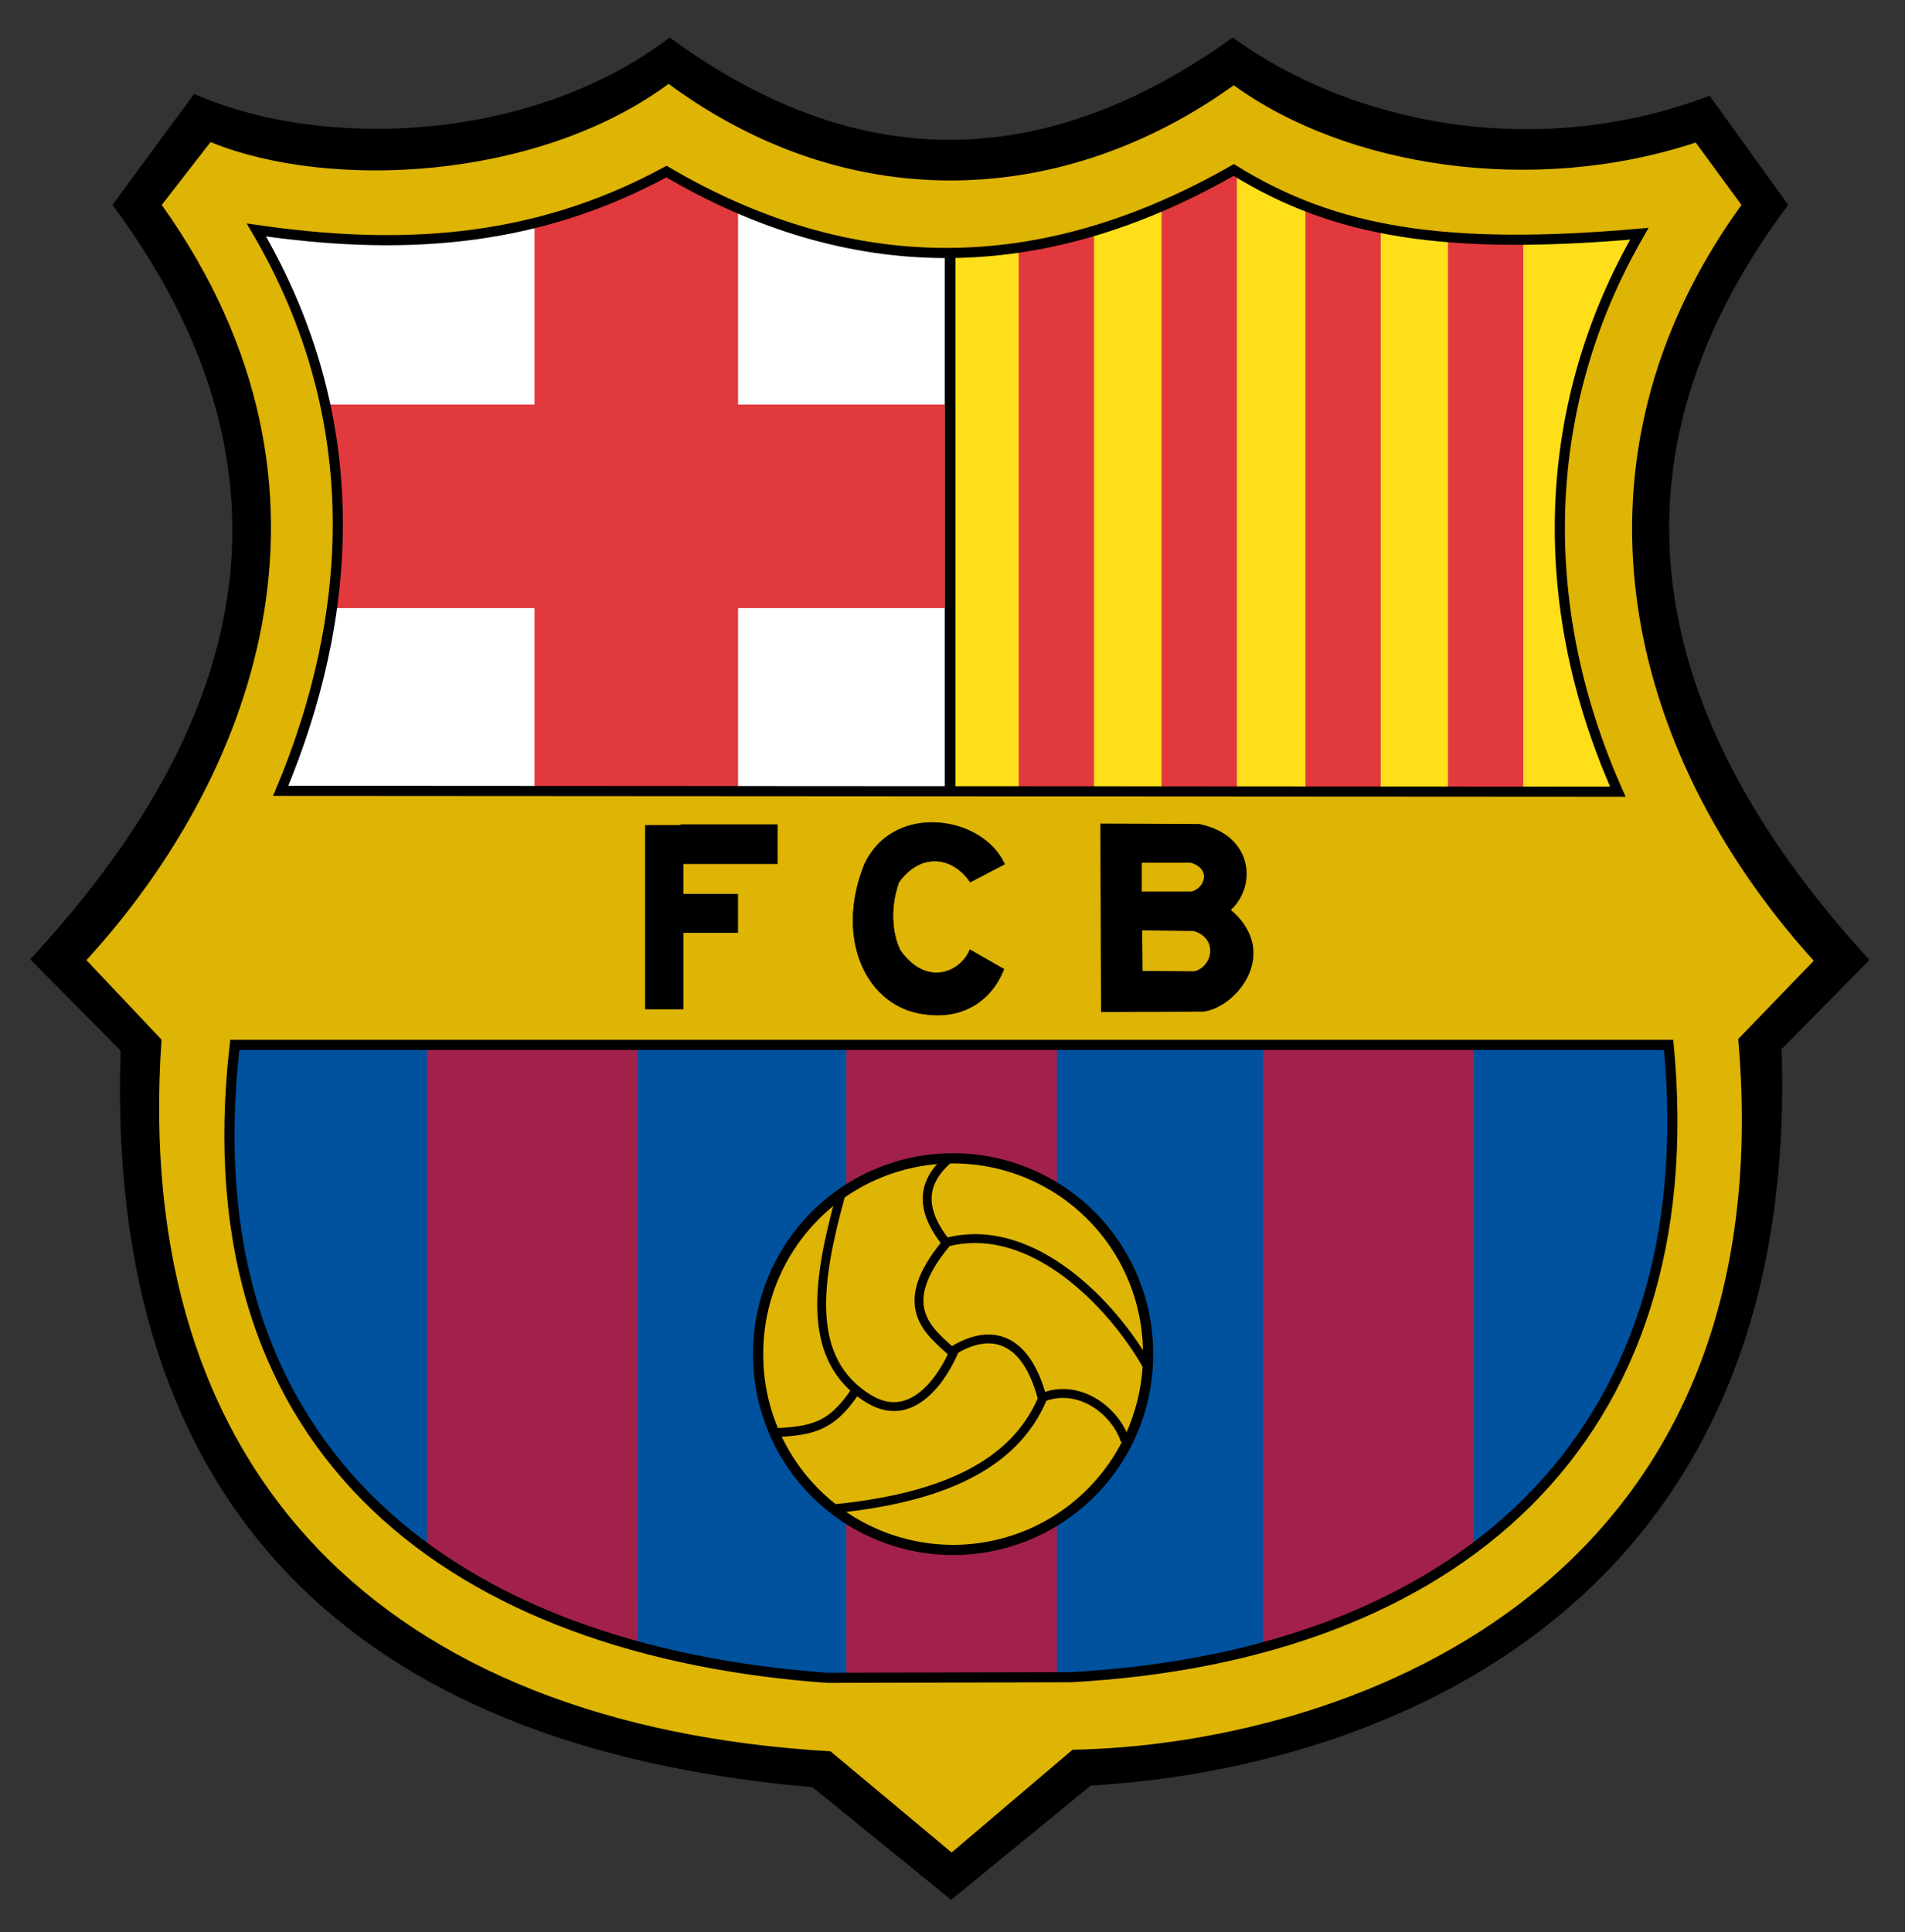
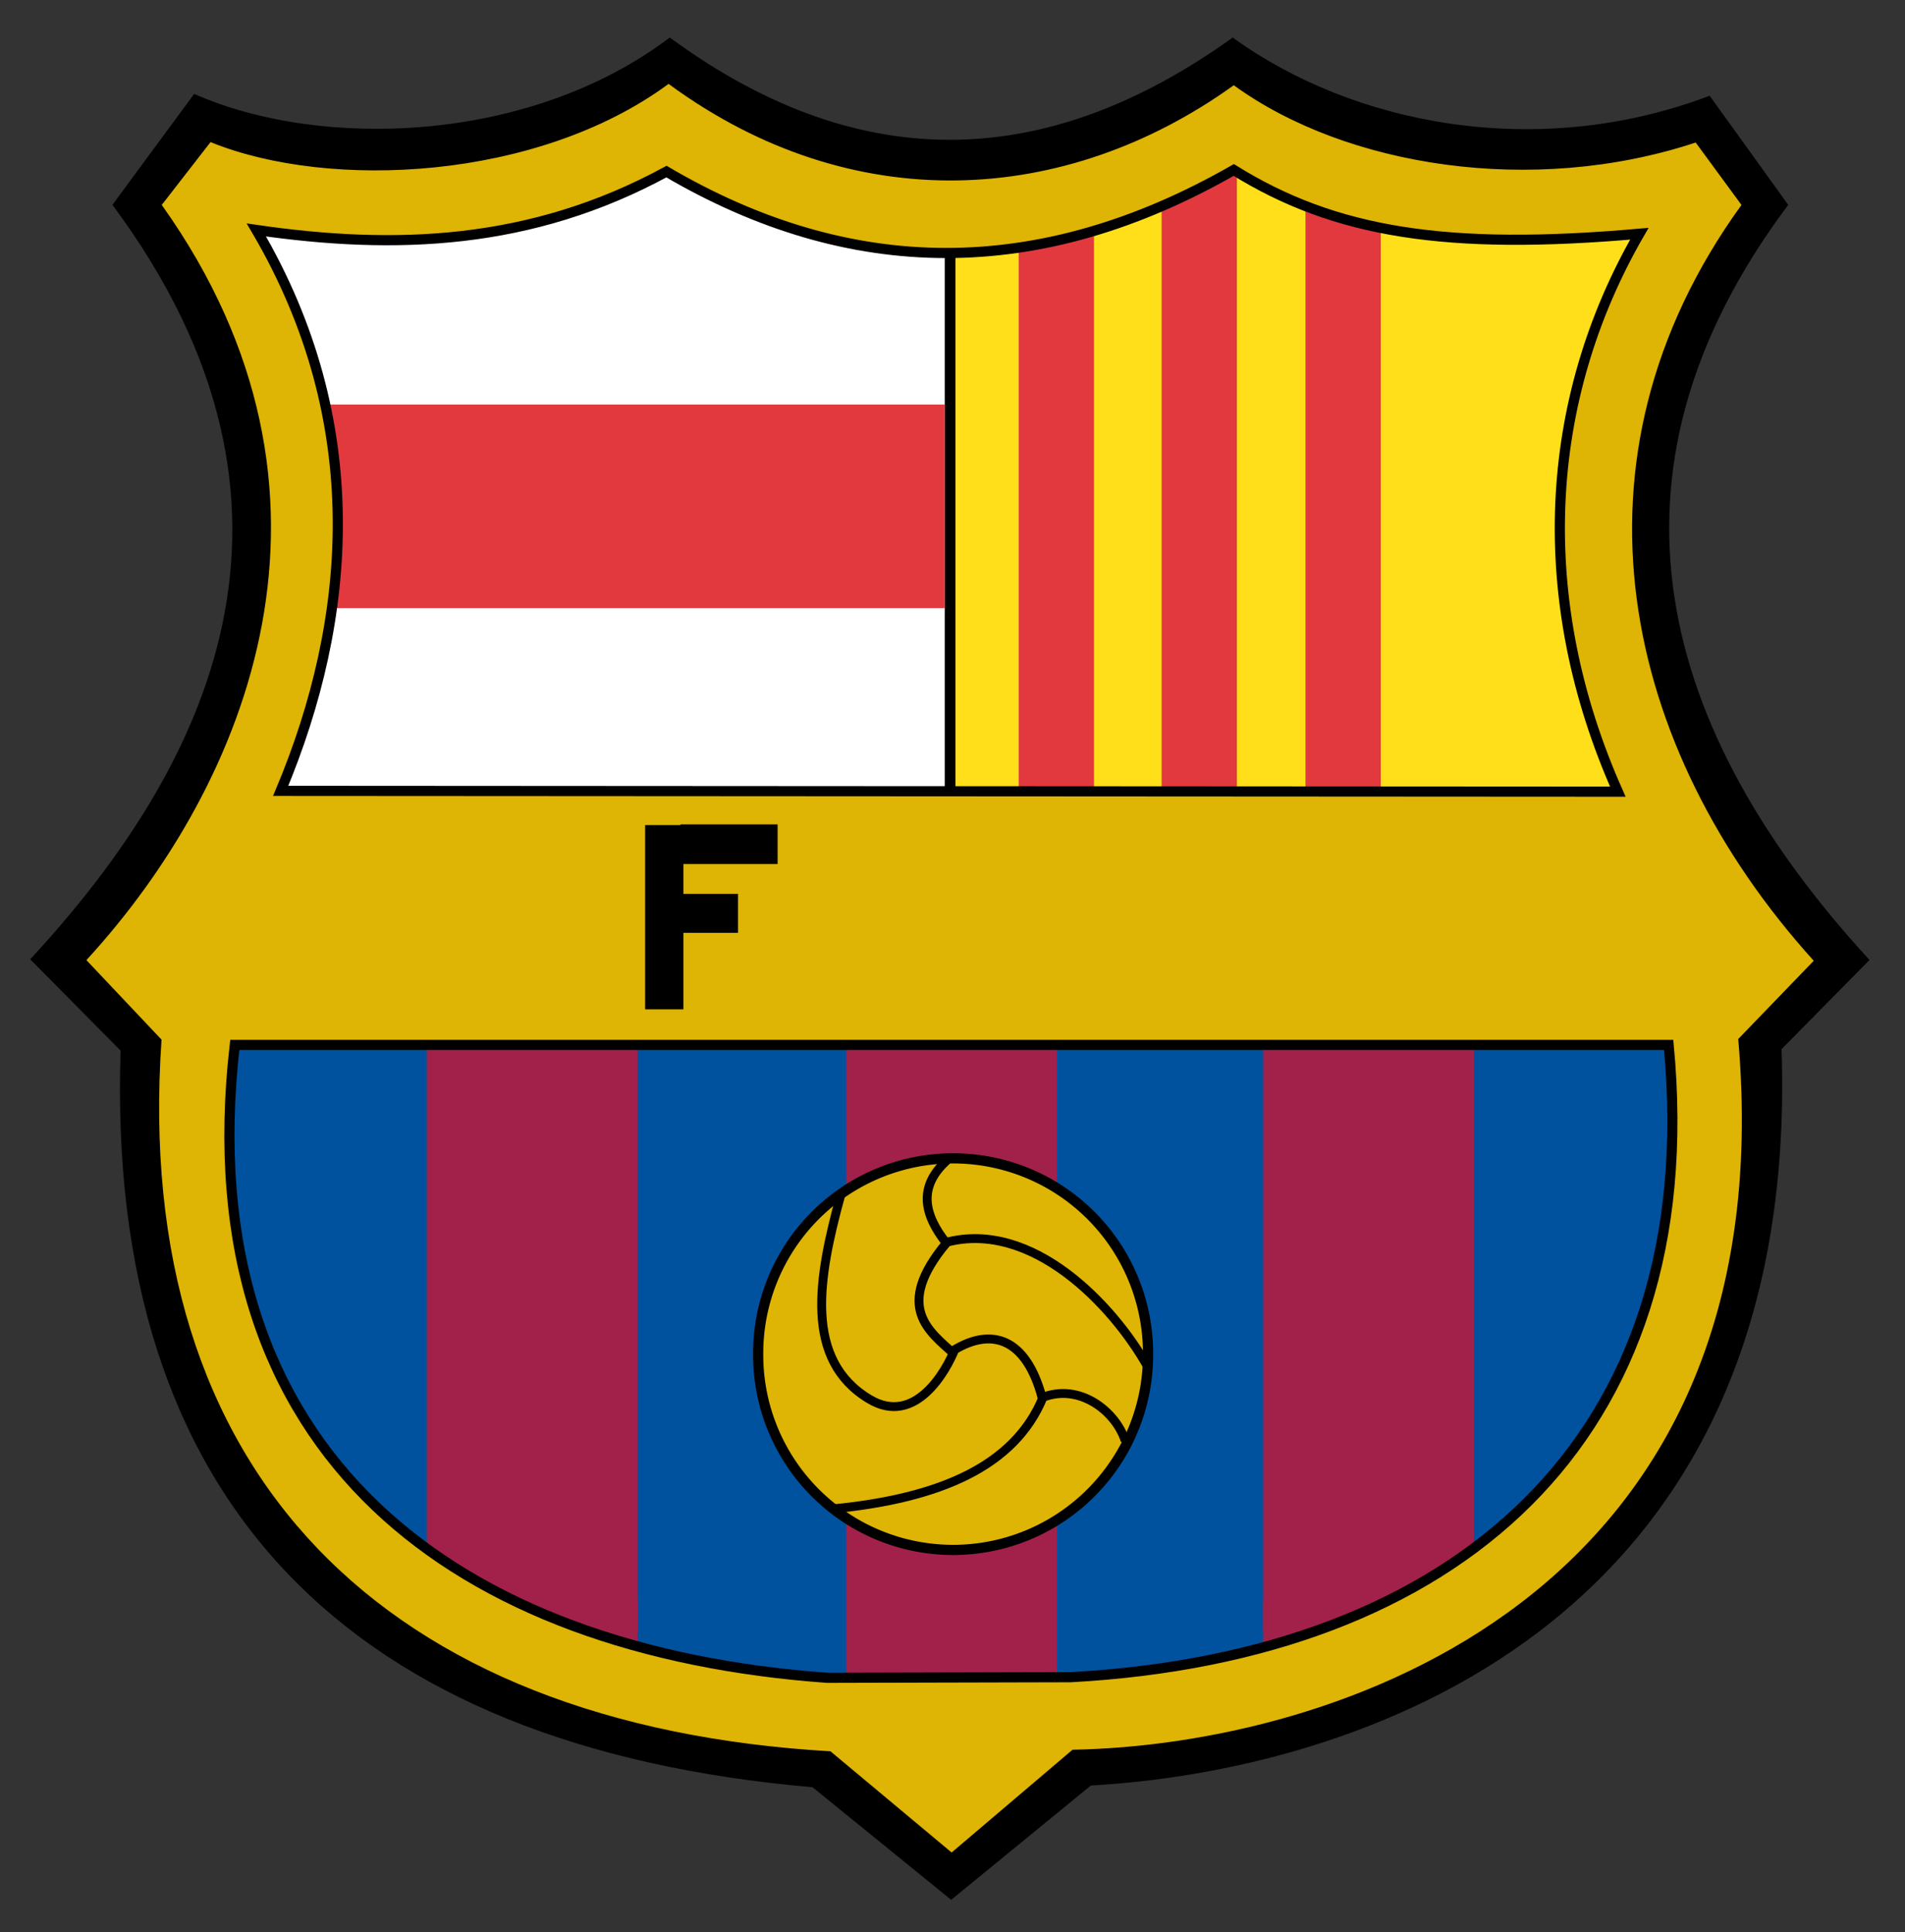
<svg xmlns="http://www.w3.org/2000/svg" version="1.0" width="142" height="144" id="svg2" viewBox="0 0 142 144">
  <rect x="0" y="0" width="142" height="144" fill="#333333" stroke="none" />
  <defs id="defs4" />
  <g transform="translate(-111.771,-91.03)" id="layer1">
    <g transform="matrix(0.189,0,0,0.189,111.699,62.604)" id="g2427">
      <g transform="translate(2.485,13.596)" id="g2263">
        <g id="g2279">
          <path d="M 74.644,174.448 C 124.725,196.431 206.922,193.828 262.054,152.22 C 339.144,208.704 413.339,202.906 484.081,152.22 C 531.246,186.312 603.861,200.868 671.997,175.164 L 702.542,217.603 C 622.893,324.047 652.376,425.794 734.53,515.335 L 700.032,550.314 C 707.847,779.895 530.034,834.708 427.93,840.398 L 373.033,885.313 L 318.546,841.068 C 136.26,825.325 40.016,729.159 45.97,550.904 L 10.5,515.068 C 79.804,440.105 131.882,337.671 42.855,217.58 L 74.644,174.448 z" id="path2239" style="fill:#000000;fill-opacity:1;fill-rule:evenodd;stroke:#000000;stroke-width:1px;stroke-linecap:butt;stroke-linejoin:miter;stroke-opacity:1" />
          <path d="M 78.794,546.281 L 665.343,546.281 C 680.759,708.592 577.638,796.26 420.83,804.879 L 321.187,805.131 C 171.164,794.347 59.392,715.138 78.794,546.281 z" id="path5105" style="fill:#00529f;fill-opacity:1;fill-rule:evenodd;stroke:none;stroke-width:4.149;stroke-linecap:butt;stroke-linejoin:miter;stroke-miterlimit:4;stroke-dasharray:none;stroke-opacity:1" />
          <rect width="83.086" height="259.363" x="331.65" y="548.233" id="rect6076" style="fill:#a2214b;fill-opacity:1;fill-rule:nonzero;stroke:none;stroke-width:4;stroke-linecap:butt;stroke-linejoin:miter;stroke-miterlimit:4;stroke-dasharray:none;stroke-dashoffset:0;stroke-opacity:1" />
          <g transform="translate(-0.132,0)" id="g6100">
            <rect width="83.086" height="231.796" x="166.417" y="548.233" id="rect6088" style="opacity:1;fill:#a2214b;fill-opacity:1;fill-rule:nonzero;stroke:none;stroke-width:4;stroke-linecap:butt;stroke-linejoin:miter;stroke-miterlimit:4;stroke-dasharray:none;stroke-dashoffset:0;stroke-opacity:1" />
            <rect width="54.117" height="23.877" x="195.386" y="768.152" id="rect6092" style="opacity:1;fill:#a2214b;fill-opacity:1;fill-rule:nonzero;stroke:none;stroke-width:4;stroke-linecap:butt;stroke-linejoin:miter;stroke-miterlimit:4;stroke-dasharray:none;stroke-dashoffset:0;stroke-opacity:1" />
          </g>
          <g transform="translate(-0.132,0)" id="g6096">
            <rect width="83.086" height="231.796" x="496.203" y="548.233" id="rect6090" style="opacity:1;fill:#a2214b;fill-opacity:1;fill-rule:nonzero;stroke:none;stroke-width:4;stroke-linecap:butt;stroke-linejoin:miter;stroke-miterlimit:4;stroke-dasharray:none;stroke-dashoffset:0;stroke-opacity:1" />
            <rect width="54.117" height="23.877" x="496.203" y="768.152" id="rect6094" style="opacity:1;fill:#a2214b;fill-opacity:1;fill-rule:nonzero;stroke:none;stroke-width:4;stroke-linecap:butt;stroke-linejoin:miter;stroke-miterlimit:4;stroke-dasharray:none;stroke-dashoffset:0;stroke-opacity:1" />
          </g>
          <path d="M 370.491,228.079 L 370.491,458.453 L 90.499,460.479 L 119.359,349.595 L 83.41,216.94 L 260.621,194.156 L 370.491,228.079 z" id="path4130" style="fill:#ffffff;fill-opacity:1;fill-rule:evenodd;stroke:none;stroke-width:1px;stroke-linecap:butt;stroke-linejoin:miter;stroke-opacity:1" />
          <path d="M 374.542,228.079 L 374.542,458.453 L 654.535,460.479 L 625.675,349.595 L 661.623,216.94 L 484.413,194.156 L 374.542,228.079 z" id="path2187" style="fill:#ffdf1a;fill-opacity:1;fill-rule:evenodd;stroke:none;stroke-width:1px;stroke-linecap:butt;stroke-linejoin:miter;stroke-opacity:1" />
-           <rect width="80.278" height="256.307" x="208.704" y="200.719" id="rect2169" style="fill:#e1393d;fill-opacity:1;fill-rule:nonzero;stroke:none;stroke-width:4;stroke-linecap:butt;stroke-linejoin:miter;stroke-miterlimit:4;stroke-dasharray:none;stroke-dashoffset:0;stroke-opacity:1" />
          <rect width="80.278" height="249.801" x="296.322" y="-370.491" transform="matrix(0,1,-1,0,0,0)" id="rect3143" style="fill:#e1393d;fill-opacity:1;fill-rule:nonzero;stroke:none;stroke-width:4;stroke-linecap:butt;stroke-linejoin:miter;stroke-miterlimit:4;stroke-dasharray:none;stroke-dashoffset:0;stroke-opacity:1" />
          <g transform="translate(-0.132,0)" id="g2174">
            <rect width="29.691" height="236.469" x="399.801" y="218.888" id="rect4118" style="opacity:1;fill:#e1393d;fill-opacity:1;fill-rule:nonzero;stroke:none;stroke-width:4;stroke-linecap:butt;stroke-linejoin:miter;stroke-miterlimit:4;stroke-dasharray:none;stroke-dashoffset:0;stroke-opacity:1" />
            <rect width="29.691" height="253.966" x="456.163" y="201.949" id="rect4120" style="opacity:1;fill:#e1393d;fill-opacity:1;fill-rule:nonzero;stroke:none;stroke-width:4;stroke-linecap:butt;stroke-linejoin:miter;stroke-miterlimit:4;stroke-dasharray:none;stroke-dashoffset:0;stroke-opacity:1" />
            <rect width="29.691" height="240.18" x="512.895" y="216.264" id="rect4122" style="opacity:1;fill:#e1393d;fill-opacity:1;fill-rule:nonzero;stroke:none;stroke-width:4;stroke-linecap:butt;stroke-linejoin:miter;stroke-miterlimit:4;stroke-dasharray:none;stroke-dashoffset:0;stroke-opacity:1" />
-             <rect width="29.691" height="231.167" x="569.096" y="225.063" id="rect4124" style="opacity:1;fill:#e1393d;fill-opacity:1;fill-rule:nonzero;stroke:none;stroke-width:4;stroke-linecap:butt;stroke-linejoin:miter;stroke-miterlimit:4;stroke-dasharray:none;stroke-dashoffset:0;stroke-opacity:1" />
          </g>
          <path d="M 261.587,170.469 C 209.88,208.368 128.057,212.356 81.087,193.406 L 62.274,217.625 C 142.982,331.186 96.612,445.435 32.618,515.406 L 62.087,546.594 C 50.129,717.759 150.017,816.751 325.618,826.938 L 373.212,866.688 L 420.712,826.312 C 522.972,824.549 702.282,767.197 682.962,546.344 L 712.587,515.656 C 637.434,432.31 611.531,318.151 684.149,217.625 L 666.493,193.562 C 602.238,214.679 528.728,202.974 484.493,171 C 418.145,218.537 333.888,223.444 261.587,170.469 z M 485.087,203 C 524.979,227.769 569.061,234.818 645.056,228.156 C 607.001,293.997 602.891,372.43 636.587,448.156 L 109.212,447.844 C 137.576,380.178 144.084,302.313 99.618,226.656 C 154.431,234.614 207.974,232.707 261.368,203.656 C 333.791,246.171 408.297,246.949 485.087,203 z M 90.493,548.844 L 656.024,548.844 C 670.887,705.336 571.461,789.846 420.274,798.156 L 324.18,798.406 C 179.536,788.008 71.787,711.647 90.493,548.844 z" id="path4181" style="fill:#deb405;fill-opacity:1;fill-rule:evenodd;stroke:#deb405;stroke-width:0.938px;stroke-linecap:butt;stroke-linejoin:miter;stroke-opacity:1" />
          <path d="M 99.008,227.48 C 143.474,303.137 136.961,381 108.597,448.666 L 635.96,448.978 C 602.265,373.251 606.389,294.817 644.443,228.977 C 568.449,235.638 524.378,228.597 484.486,203.827 C 407.696,247.776 333.166,246.982 260.742,204.466 C 207.349,233.518 153.821,235.438 99.008,227.48 z" id="path7096" style="fill:none;fill-rule:evenodd;stroke:#000000;stroke-width:4;stroke-linecap:butt;stroke-linejoin:miter;stroke-miterlimit:4;stroke-dasharray:none;stroke-opacity:1" />
          <path d="M 90.488,548.843 L 656.01,548.843 C 670.873,705.335 571.449,789.86 420.262,798.171 L 324.191,798.414 C 179.546,788.016 71.782,711.646 90.488,548.843 z" id="path4112" style="fill:none;fill-rule:evenodd;stroke:#000000;stroke-width:4;stroke-linecap:butt;stroke-linejoin:miter;stroke-miterlimit:4;stroke-dasharray:none;stroke-opacity:1" />
          <path d="M 372.697,235.393 L 372.697,449.077" id="path4134" style="fill:none;fill-rule:evenodd;stroke:#000000;stroke-width:4;stroke-linecap:butt;stroke-linejoin:miter;stroke-miterlimit:4;stroke-dasharray:none;stroke-opacity:1" />
          <g id="g6097">
            <path d="M 391.554,656.71 A 57.378,57.378 0 1 1 276.799,656.71 A 57.378,57.378 0 1 1 391.554,656.71 z" transform="matrix(1.34,0,0,1.34,-73.999,-209.211)" id="path2185" style="fill:#deb405;fill-opacity:1;fill-rule:nonzero;stroke:#000000;stroke-width:3;stroke-linecap:butt;stroke-linejoin:miter;stroke-miterlimit:4;stroke-dasharray:none;stroke-dashoffset:0;stroke-opacity:1" />
            <g id="g4131" style="stroke-width:3.5;stroke-miterlimit:4;stroke-dasharray:none">
              <path d="M 329.448,608.159 C 320.473,640.869 314.908,673.075 340.797,688.551 C 358.887,699.365 371.12,677.311 374.509,668.767" id="path3158" style="fill:none;fill-rule:evenodd;stroke:#000000;stroke-width:3.5;stroke-linecap:butt;stroke-linejoin:miter;stroke-miterlimit:4;stroke-dasharray:none;stroke-opacity:1" />
-               <path d="M 302.651,701.792 C 317.807,701.1 325.716,699.854 335.438,685.083" id="path3160" style="fill:none;fill-rule:evenodd;stroke:#000000;stroke-width:3.5;stroke-linecap:butt;stroke-linejoin:miter;stroke-miterlimit:4;stroke-dasharray:none;stroke-opacity:1" />
            </g>
            <path d="M 373.871,669.341 C 389.081,659.992 402.609,664.516 408.894,687.92 C 423.697,681.972 437.964,693.397 441.681,704.945" id="path4141" style="fill:none;fill-rule:evenodd;stroke:#000000;stroke-width:3.5;stroke-linecap:butt;stroke-linejoin:miter;stroke-miterlimit:4;stroke-dasharray:none;stroke-opacity:1" />
            <path d="M 409.209,687.92 C 397.972,715.049 368.417,727.607 326.926,731.742" id="path4143" style="fill:none;fill-rule:evenodd;stroke:#000000;stroke-width:3.5;stroke-linecap:butt;stroke-linejoin:miter;stroke-miterlimit:4;stroke-dasharray:none;stroke-opacity:1" />
            <path d="M 373.894,670.453 C 364.559,661.905 350.197,652.123 371.12,626.992 C 362.242,615.741 359.823,604.749 371.429,594.318" id="path2191" style="fill:none;fill-rule:evenodd;stroke:#000000;stroke-width:3.5;stroke-linecap:butt;stroke-linejoin:miter;stroke-miterlimit:4;stroke-dasharray:none;stroke-opacity:1" />
            <path d="M 450.338,675.385 C 436.683,651.247 404.902,617.8 371.12,626.683" id="path2193" style="fill:none;fill-rule:evenodd;stroke:#000000;stroke-width:3.5;stroke-linecap:butt;stroke-linejoin:miter;stroke-miterlimit:4;stroke-dasharray:none;stroke-opacity:1" />
          </g>
        </g>
        <path d="M 266.3,461.88 L 266.3,462.161 L 252.331,462.161 L 252.331,489.286 L 252.331,504.661 L 252.331,534.817 L 267.425,534.817 L 267.425,504.661 L 288.956,504.661 L 288.956,489.286 L 267.425,489.286 L 267.425,477.505 L 304.581,477.505 L 304.581,461.88 L 266.3,461.88 z" id="rect2194" style="fill:#000000;fill-opacity:1;fill-rule:nonzero;stroke:none;stroke-width:3.5;stroke-linecap:butt;stroke-linejoin:miter;stroke-miterlimit:4;stroke-dasharray:none;stroke-dashoffset:0;stroke-opacity:1" />
-         <path d="M 380.569,484.639 L 394.117,477.564 C 385.469,458.444 350.407,453.007 338.873,477.564 C 326.972,506.857 339.622,534.07 362.657,536.722 C 377.293,538.853 388.891,531.688 393.816,518.96 L 380.419,511.283 C 376.851,520.173 363.247,526.292 352.872,511.433 C 349.677,504.794 348.858,494.574 352.421,484.639 C 360.929,472.949 373.366,474.214 380.569,484.639 z" id="path3176" style="fill:#000000;fill-rule:evenodd;stroke:#000000;stroke-width:0.2;stroke-linecap:butt;stroke-linejoin:miter;stroke-miterlimit:4;stroke-dasharray:none;stroke-opacity:1" />
-         <path d="M 432.363,462.067 L 432.644,535.38 L 472.55,535.223 C 485.535,533.405 502.558,512.149 482.613,495.63 C 493.158,486.336 491.836,466.457 470.738,462.223 L 432.363,462.067 z M 447.706,476.505 L 467.581,476.505 C 476.322,479.02 473.728,487.422 467.863,488.848 L 447.706,488.848 L 447.706,476.505 z M 447.863,503.161 L 468.769,503.442 C 479.11,506.52 476.775,518.305 469.081,520.317 L 448.019,520.161 L 447.863,503.161 z" id="path5116" style="fill:#000000;fill-rule:evenodd;stroke:#000000;stroke-width:1px;stroke-linecap:butt;stroke-linejoin:miter;stroke-opacity:1" />
      </g>
    </g>
  </g>
</svg>